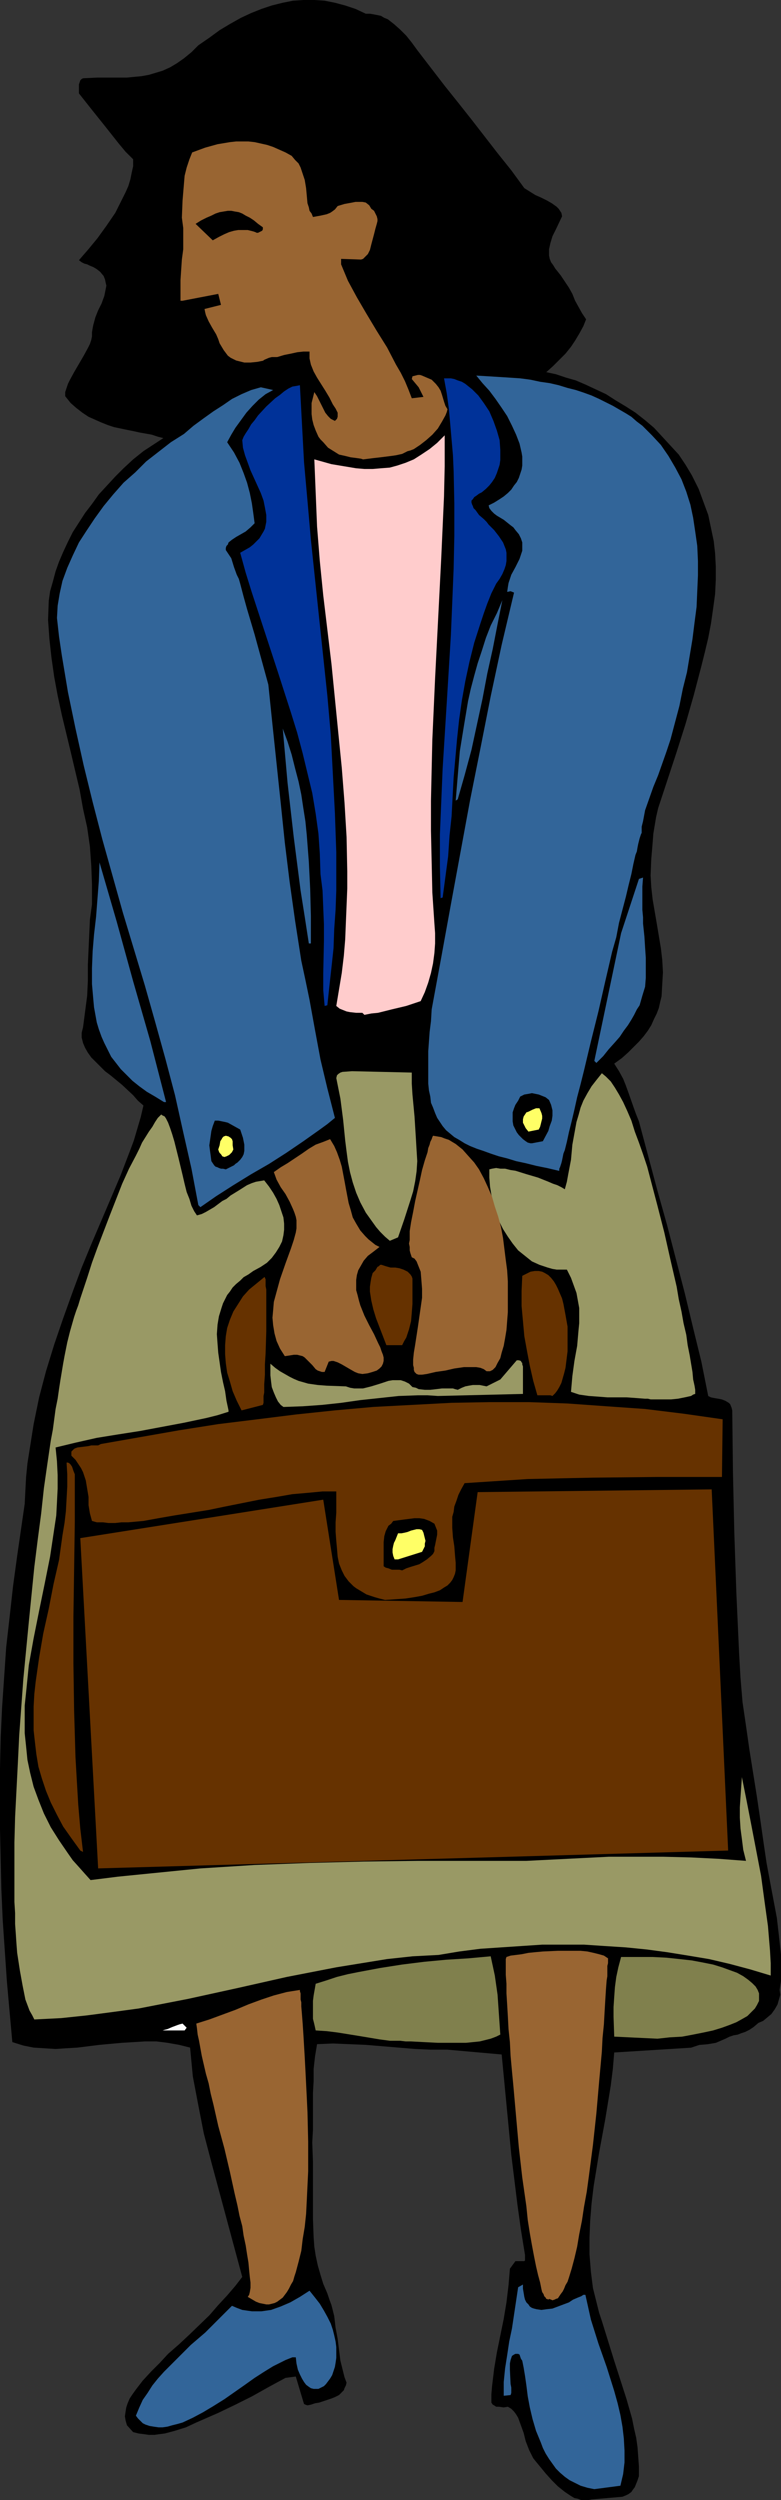
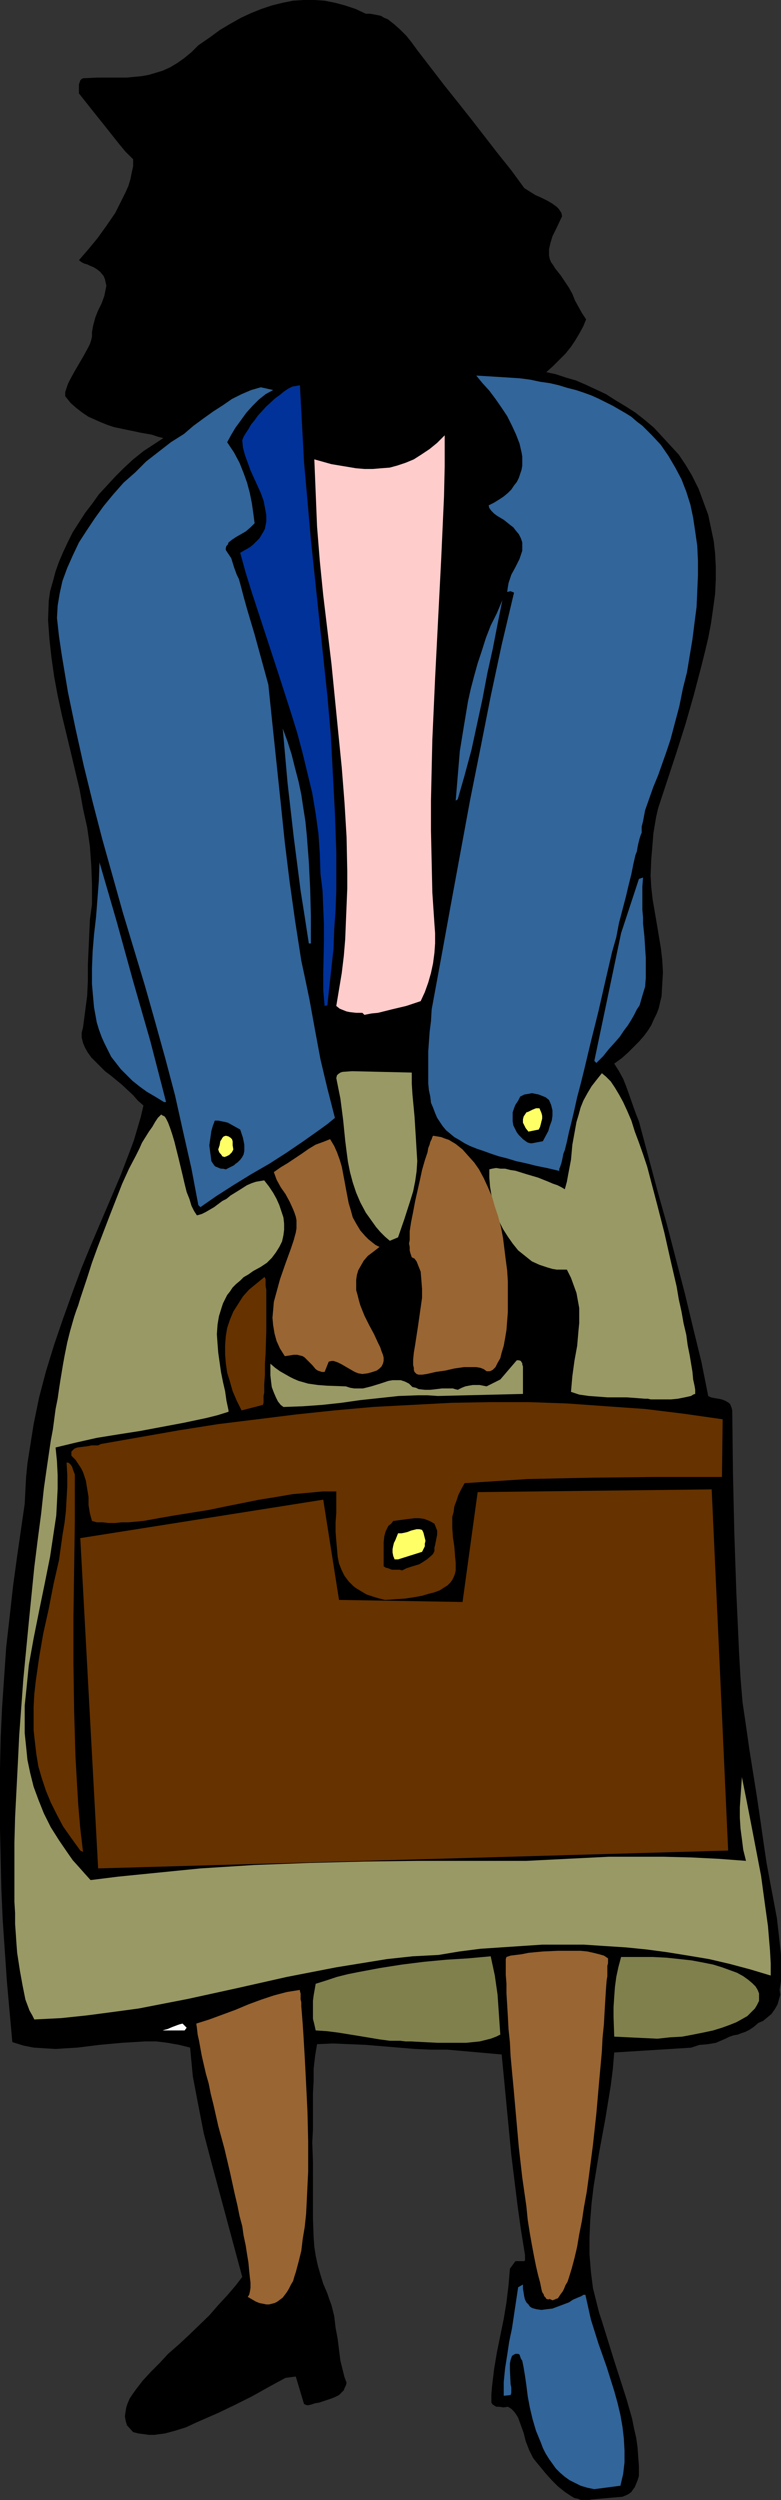
<svg xmlns="http://www.w3.org/2000/svg" xmlns:ns1="http://sodipodi.sourceforge.net/DTD/sodipodi-0.dtd" xmlns:ns2="http://www.inkscape.org/namespaces/inkscape" version="1.0" width="48.662mm" height="155.668mm" id="svg38" ns1:docname="Holding Briefcase.wmf">
  <rect width="100%" height="100%" fill="#333333" stroke="none" />
  <ns1:namedview id="namedview38" pagecolor="#ffffff" bordercolor="#000000" borderopacity="0.25" ns2:showpageshadow="2" ns2:pageopacity="0.0" ns2:pagecheckerboard="0" ns2:deskcolor="#d1d1d1" ns2:document-units="mm" />
  <defs id="defs1">
    <pattern id="WMFhbasepattern" patternUnits="userSpaceOnUse" width="6" height="6" x="0" y="0" />
  </defs>
  <path style="fill:#000000;fill-opacity:1;fill-rule:evenodd;stroke:none" d="m 139.312,588.192 -0.808,0.162 h -0.808 -0.808 l -0.808,-0.323 -0.808,-0.162 -0.808,-0.485 -1.455,-0.97 -1.616,-1.293 -1.455,-1.454 -1.455,-1.616 -1.455,-1.778 -0.808,-0.97 -0.646,-0.808 -0.485,-0.97 -0.485,-0.97 -0.808,-2.101 -0.485,-1.939 -0.646,-1.778 -0.646,-1.778 -0.485,-0.808 -0.485,-0.646 -0.646,-0.646 -0.808,-0.485 -0.97,0.162 -1.131,-0.162 h -0.646 l -0.485,-0.323 -0.323,-0.162 -0.323,-0.485 v -1.939 l 0.162,-1.939 0.485,-4.04 0.646,-3.878 1.616,-7.918 0.646,-3.878 0.485,-4.04 0.162,-1.939 0.162,-1.939 1.293,-1.778 h 1.616 0.323 0.162 l 0.162,-0.162 v -0.162 -0.485 -0.646 l -0.97,-5.979 -0.808,-5.817 -1.455,-11.796 -1.131,-11.796 -1.131,-11.796 -12.768,-1.131 h -3.879 l -3.717,-0.162 -7.758,-0.646 -3.879,-0.323 -3.879,-0.162 -3.879,-0.162 -3.717,0.162 -0.485,2.909 -0.323,2.909 v 2.909 l -0.162,2.747 v 5.817 2.909 l -0.162,2.909 0.162,4.525 v 6.787 2.262 4.363 l 0.162,4.363 0.162,2.262 0.323,2.101 0.485,2.262 0.646,2.262 0.646,2.101 0.97,2.262 0.485,1.454 0.485,1.293 0.646,2.585 0.323,2.747 0.485,2.585 0.323,2.585 0.323,2.585 0.646,2.585 0.323,1.293 0.485,1.293 -0.162,0.646 -0.323,0.646 -0.162,0.485 -0.485,0.485 -0.646,0.646 -0.97,0.485 -0.808,0.323 -0.97,0.323 -1.939,0.646 -0.97,0.162 -0.485,0.162 -0.485,0.162 -0.808,0.162 -0.485,-0.162 -0.323,-0.162 -1.939,-6.464 -2.424,0.323 -3.879,2.101 -4.04,2.262 -3.879,1.939 -4.04,1.939 -5.172,2.262 -2.424,1.131 -2.586,0.808 -2.424,0.646 -1.293,0.162 -1.131,0.162 h -1.293 l -1.131,-0.162 -1.293,-0.162 -1.293,-0.323 -1.455,-1.616 -0.323,-1.131 -0.162,-0.97 0.162,-1.131 0.162,-0.97 0.323,-0.97 0.485,-1.131 0.646,-0.97 0.808,-1.131 1.616,-2.101 1.939,-2.101 2.101,-2.101 1.939,-2.101 2.586,-2.262 2.424,-2.262 4.687,-4.525 2.101,-2.424 2.101,-2.262 1.939,-2.262 1.616,-2.101 -7.273,-26.986 -1.778,-6.787 -1.293,-6.625 -0.646,-3.393 -0.646,-3.393 -0.323,-3.393 -0.323,-3.393 -2.586,-0.646 -2.747,-0.485 -2.586,-0.323 h -2.747 l -2.586,0.162 -2.747,0.162 -5.333,0.485 -5.172,0.646 -2.747,0.162 -2.424,0.162 -2.586,-0.162 -2.586,-0.162 -2.424,-0.485 -2.586,-0.808 -0.646,-7.11 -0.646,-7.272 -0.485,-7.11 -0.485,-7.11 -0.323,-7.272 L 0.162,437.589 0,430.479 v -7.11 -7.272 l 0.162,-7.11 0.323,-7.11 0.485,-7.11 0.485,-7.11 0.808,-7.11 0.808,-7.272 0.97,-7.11 1.778,-12.281 0.162,-3.232 0.162,-3.07 0.323,-3.232 0.485,-3.07 0.97,-6.14 1.293,-6.302 1.616,-6.14 1.939,-6.302 2.101,-6.14 2.263,-6.302 2.101,-5.656 2.263,-5.494 4.687,-10.988 2.263,-5.333 2.101,-5.494 0.97,-2.585 0.808,-2.747 0.808,-2.747 0.646,-2.747 -1.293,-1.131 -1.131,-1.293 -2.586,-2.424 -2.747,-2.262 -1.293,-0.97 -1.131,-1.131 -1.131,-1.131 -0.97,-0.97 -0.808,-1.131 -0.646,-1.131 -0.485,-1.131 -0.323,-1.293 v -1.131 l 0.323,-1.293 0.485,-3.717 0.485,-3.717 0.162,-3.555 v -3.717 l 0.323,-7.11 0.162,-3.555 0.485,-3.555 v -4.686 l -0.162,-4.363 -0.323,-4.525 -0.646,-4.525 -0.97,-4.363 -0.808,-4.525 -2.101,-8.888 -2.101,-8.726 -0.97,-4.525 -0.808,-4.363 -0.646,-4.525 -0.485,-4.363 -0.323,-4.525 0.162,-4.525 0.323,-2.262 0.646,-2.262 0.646,-2.424 0.808,-2.262 0.97,-2.262 1.131,-2.424 1.131,-2.262 1.455,-2.262 1.455,-2.262 1.616,-2.101 1.616,-2.262 1.939,-2.101 1.939,-2.101 1.939,-1.939 2.263,-2.101 2.424,-1.939 4.687,-3.07 -1.293,-0.323 -1.455,-0.485 -2.747,-0.485 -1.455,-0.323 -1.616,-0.323 -3.071,-0.646 -1.455,-0.485 -1.616,-0.646 -1.455,-0.646 -1.455,-0.646 -1.455,-0.97 -1.455,-1.131 -1.293,-1.131 -1.293,-1.616 v -0.97 l 0.323,-0.97 0.323,-0.97 0.485,-0.97 0.97,-1.778 1.131,-1.939 1.131,-1.939 0.97,-1.778 0.485,-0.97 0.323,-0.97 0.162,-0.808 v -0.97 l 0.162,-0.97 0.162,-0.808 0.485,-1.778 0.646,-1.616 0.808,-1.616 0.646,-1.778 0.323,-1.616 0.162,-0.808 -0.162,-0.646 -0.162,-0.808 -0.323,-0.808 -0.808,-0.97 -0.808,-0.646 -0.808,-0.485 -0.808,-0.323 -0.646,-0.323 -0.646,-0.162 -0.646,-0.323 -0.646,-0.485 0.97,-1.131 1.131,-1.293 2.263,-2.747 2.101,-2.909 2.101,-3.07 0.808,-1.616 0.808,-1.616 0.808,-1.616 0.646,-1.454 0.485,-1.616 0.323,-1.616 0.323,-1.454 V 37.489 L 29.576,35.712 27.959,33.773 24.889,29.894 21.656,25.855 18.586,21.976 v -1.131 -0.97 l 0.162,-0.485 0.162,-0.485 0.323,-0.323 0.323,-0.162 3.394,-0.162 h 3.556 3.394 l 1.616,-0.162 1.778,-0.162 1.778,-0.323 1.616,-0.485 1.616,-0.485 1.778,-0.808 1.616,-0.97 1.616,-1.131 1.778,-1.454 1.616,-1.616 2.586,-1.778 2.424,-1.778 2.424,-1.454 2.586,-1.454 L 59.151,3.07 61.575,2.101 63.999,1.293 66.585,0.646 69.01,0.162 71.434,0 h 2.586 l 2.424,0.162 2.424,0.485 2.424,0.646 2.424,0.808 2.424,1.131 h 0.97 l 0.97,0.162 0.808,0.162 0.808,0.162 0.808,0.485 0.808,0.323 1.455,1.131 1.455,1.293 1.455,1.454 1.293,1.616 1.293,1.778 3.232,4.201 3.232,4.201 3.232,4.04 3.071,3.878 6.141,7.918 3.232,4.04 3.071,4.201 1.293,0.808 1.293,0.808 1.455,0.646 1.293,0.646 1.131,0.646 1.131,0.808 0.485,0.485 0.323,0.485 0.323,0.485 0.162,0.808 -1.455,3.07 -0.808,1.616 -0.485,1.616 -0.323,1.454 v 0.808 0.646 l 0.162,0.808 0.323,0.808 0.485,0.646 0.485,0.808 1.293,1.616 0.97,1.454 0.97,1.454 0.808,1.454 0.646,1.616 0.808,1.454 0.808,1.454 0.97,1.454 -0.646,1.616 -0.97,1.778 -0.97,1.616 -0.97,1.454 -1.293,1.616 -1.455,1.454 -1.455,1.454 -1.616,1.454 2.263,0.485 2.424,0.808 2.263,0.646 2.263,0.97 2.424,1.131 2.424,1.131 2.263,1.454 2.424,1.454 2.263,1.454 2.263,1.778 2.101,1.778 1.939,2.101 1.939,2.101 1.939,2.101 1.616,2.424 1.455,2.424 0.808,1.616 0.808,1.616 1.131,3.07 1.131,3.07 0.646,3.07 0.646,3.07 0.323,2.909 0.162,3.07 v 3.07 l -0.162,3.393 -0.485,3.555 -0.485,3.393 -0.646,3.393 -0.808,3.393 -0.808,3.232 -1.778,6.787 -1.939,6.787 -2.101,6.625 -4.364,13.25 -0.485,2.101 -0.323,1.939 -0.323,1.939 -0.162,2.101 -0.162,1.939 -0.162,1.939 -0.162,3.878 0.162,2.747 0.323,2.909 0.97,5.656 0.97,5.817 0.323,2.747 0.162,2.909 -0.162,2.747 -0.162,2.909 -0.323,1.293 -0.323,1.454 -0.485,1.293 -0.646,1.293 -0.646,1.454 -0.808,1.293 -0.97,1.293 -1.131,1.293 -1.293,1.293 -1.293,1.293 -1.455,1.293 -1.778,1.293 1.131,1.778 0.97,1.778 0.646,1.616 0.646,1.778 1.131,3.232 0.646,1.778 0.646,1.616 4.364,16.321 2.263,8.08 2.101,8.08 2.101,8.08 1.939,8.08 1.939,7.918 1.616,8.08 0.646,0.323 0.808,0.162 0.97,0.162 0.808,0.162 0.808,0.323 0.808,0.485 0.323,0.323 0.323,0.808 0.162,0.646 0.162,14.382 0.323,14.382 0.485,14.22 0.646,14.22 0.323,5.656 0.485,5.817 0.808,5.494 0.808,5.656 1.778,11.15 0.808,5.494 0.808,5.656 0.646,4.363 0.808,4.363 1.616,8.564 0.485,4.201 0.485,4.363 v 1.939 2.262 2.101 l -0.323,2.101 0.162,1.131 -0.323,1.131 -0.323,1.131 -0.646,1.131 -0.808,1.131 -0.97,0.808 -0.97,0.808 -1.131,0.485 -1.131,0.97 -0.97,0.646 -0.97,0.485 -0.97,0.323 -0.808,0.323 -0.97,0.162 -0.97,0.323 -0.97,0.485 -1.131,0.485 -1.131,0.485 -0.97,0.162 -0.97,0.162 -1.939,0.162 -0.97,0.323 -0.97,0.323 -18.101,1.131 -0.323,3.878 -0.485,3.878 -1.293,7.918 -1.455,7.918 -1.293,7.918 -0.485,4.04 -0.323,4.04 -0.162,3.878 v 4.04 l 0.323,4.04 0.485,3.878 0.485,1.939 0.485,1.939 0.485,1.939 0.646,1.939 1.455,4.686 1.455,4.686 1.455,4.525 1.455,4.525 1.293,4.525 0.485,2.424 0.485,2.101 0.323,2.262 0.162,2.262 0.162,2.262 v 2.262 l -0.323,0.97 -0.323,0.808 -0.323,0.808 -0.485,0.646 -0.323,0.485 -0.646,0.485 -0.646,0.323 -0.808,0.323 z" id="path1" />
  <path style="fill:#326599;fill-opacity:1;fill-rule:evenodd;stroke:none" d="m 139.958,585.768 -1.616,-0.323 -1.616,-0.485 -1.293,-0.646 -1.293,-0.646 -1.131,-0.808 -1.131,-0.97 -0.97,-0.97 -0.808,-1.131 -0.808,-1.131 -0.808,-1.293 -0.646,-1.293 -0.485,-1.293 -1.131,-2.747 -0.808,-2.747 -0.646,-2.747 -0.485,-2.585 -0.323,-2.585 -0.323,-2.262 -0.162,-0.97 -0.162,-0.97 -0.162,-0.808 -0.162,-0.808 -0.323,-0.485 -0.162,-0.485 -0.162,-0.485 -0.323,-0.162 h -0.646 l -0.323,0.162 -0.485,0.323 -0.162,0.485 -0.162,0.485 -0.162,0.808 v 1.454 l 0.162,3.393 0.162,0.808 v 1.293 l -0.162,0.485 -1.616,0.162 v -3.232 l 0.323,-3.232 0.485,-3.07 0.485,-3.232 0.646,-3.07 0.485,-3.232 0.485,-3.232 0.485,-3.232 1.131,-0.646 v 0.97 l 0.162,0.97 0.162,0.97 0.162,0.646 0.323,0.646 0.485,0.485 0.323,0.485 0.485,0.323 0.485,0.162 0.646,0.162 1.131,0.162 1.131,-0.162 1.455,-0.162 1.293,-0.485 1.293,-0.485 1.293,-0.485 0.97,-0.646 1.131,-0.485 0.808,-0.323 0.485,-0.323 h 0.485 l 0.646,2.909 0.646,2.909 1.778,5.656 1.939,5.494 1.778,5.656 0.808,2.909 0.646,2.747 0.485,2.747 0.323,2.747 0.162,2.909 v 2.747 l -0.323,2.747 -0.646,2.747 z" id="path2" />
-   <path style="fill:#326599;fill-opacity:1;fill-rule:evenodd;stroke:none" d="m 34.262,570.578 -0.323,-0.162 -0.323,-0.162 -0.485,-0.485 -0.646,-0.646 -0.485,-0.646 0.808,-1.939 0.808,-1.778 1.131,-1.616 1.131,-1.778 1.293,-1.616 1.455,-1.616 3.071,-3.07 3.232,-3.232 3.394,-2.909 3.232,-3.232 3.071,-3.07 1.131,0.485 1.293,0.485 1.131,0.162 1.131,0.162 h 1.131 1.131 l 1.131,-0.162 1.131,-0.162 2.263,-0.808 2.263,-0.97 2.263,-1.293 2.263,-1.454 1.293,1.616 1.131,1.454 0.97,1.616 0.808,1.454 0.808,1.616 0.485,1.454 0.323,1.293 0.323,1.454 0.162,1.293 v 1.293 1.293 l -0.162,1.131 -0.162,0.97 -0.323,0.97 -0.323,0.97 -0.485,0.808 -0.485,0.646 -0.485,0.646 -0.485,0.485 -0.646,0.323 -0.646,0.323 h -0.485 -0.646 l -0.646,-0.162 -0.485,-0.323 -0.646,-0.485 -0.485,-0.646 -0.485,-0.808 -0.485,-0.97 -0.485,-1.131 -0.323,-1.454 -0.162,-1.454 h -0.808 l -0.808,0.323 -0.808,0.323 -0.97,0.485 -0.97,0.485 -0.97,0.485 -2.101,1.293 -2.263,1.454 -2.263,1.616 -4.848,3.393 -2.586,1.616 -2.424,1.454 -2.424,1.293 -2.424,1.131 -1.131,0.323 -1.293,0.323 -1.131,0.323 -1.131,0.162 h -0.97 l -1.131,-0.162 -0.97,-0.162 z" id="path3" />
  <path style="fill:#996532;fill-opacity:1;fill-rule:evenodd;stroke:none" d="m 60.282,541.653 -1.939,-1.131 0.323,-0.485 0.162,-0.646 0.162,-0.97 v -1.293 l -0.162,-1.293 -0.162,-1.616 -0.162,-1.778 -0.323,-1.939 -0.323,-2.101 -0.485,-2.262 -0.323,-2.262 -0.646,-2.424 -0.485,-2.424 -0.646,-2.747 -1.131,-5.171 -0.646,-2.747 -0.646,-2.747 -1.455,-5.333 -1.131,-5.009 -0.646,-2.585 -0.485,-2.424 -0.646,-2.262 -0.485,-2.101 -0.485,-2.101 -0.323,-1.778 -0.323,-1.778 -0.323,-1.454 -0.162,-1.454 -0.162,-1.131 3.071,-0.97 3.071,-1.131 3.071,-1.131 3.071,-1.293 3.071,-1.131 2.909,-0.97 3.071,-0.808 3.071,-0.485 v 0.323 l 0.162,0.485 v 0.646 0.808 l 0.162,0.646 v 0.97 l 0.162,1.939 0.162,2.101 0.162,2.424 0.162,2.747 0.162,2.747 0.162,3.07 0.162,3.232 0.162,3.232 0.162,3.393 0.162,6.948 v 6.948 l -0.162,3.393 -0.162,3.393 -0.162,3.232 -0.323,3.07 -0.485,2.909 -0.323,2.747 -0.646,2.585 -0.646,2.424 -0.323,0.97 -0.323,1.131 -0.485,0.808 -0.485,0.97 -0.485,0.808 -0.485,0.646 -0.485,0.646 -0.646,0.485 -0.646,0.485 -0.646,0.323 -0.646,0.162 -0.646,0.162 h -0.646 l -0.808,-0.162 -0.808,-0.162 z" id="path4" />
  <path style="fill:#996532;fill-opacity:1;fill-rule:evenodd;stroke:none" d="m 129.292,541.007 -0.162,0.162 -0.323,-0.162 h -0.162 l -0.162,-0.323 -0.323,-0.323 -0.162,-0.485 -0.323,-0.485 -0.162,-0.646 -0.162,-0.808 -0.162,-0.808 -0.485,-1.778 -0.485,-2.101 -0.485,-2.424 -0.485,-2.585 -0.485,-2.747 -0.485,-3.07 -0.323,-3.232 -0.485,-3.393 -0.485,-3.393 -0.808,-7.11 -0.646,-7.272 -0.646,-7.272 -0.323,-3.393 -0.323,-3.555 -0.162,-3.232 -0.323,-3.07 -0.162,-3.07 -0.162,-2.747 -0.162,-2.585 v -2.262 l -0.162,-2.101 v -3.717 l 0.162,-0.485 0.97,-0.323 1.293,-0.162 1.293,-0.162 1.616,-0.323 1.616,-0.162 1.778,-0.162 3.556,-0.162 h 3.556 1.778 l 1.616,0.162 1.455,0.323 1.293,0.323 1.131,0.323 0.97,0.646 v 0.323 0.323 0.485 l -0.162,0.646 v 0.808 0.808 0.808 l -0.162,0.97 -0.162,2.101 -0.162,2.585 -0.162,2.747 -0.162,2.909 -0.323,3.232 -0.162,3.232 -0.323,3.555 -0.323,3.555 -0.646,7.433 -0.808,7.433 -0.97,7.433 -0.485,3.555 -0.646,3.555 -0.485,3.232 -0.646,3.232 -0.485,2.909 -0.646,2.747 -0.646,2.424 -0.646,2.101 -0.323,0.97 -0.485,0.808 -0.323,0.808 -0.323,0.646 -0.485,0.646 -0.323,0.485 -0.323,0.485 -0.485,0.162 -0.323,0.162 -0.485,0.162 -0.323,-0.162 z" id="path5" />
  <path style="fill:#80804d;fill-opacity:1;fill-rule:evenodd;stroke:none" d="m 94.221,480.249 h -2.424 l -2.424,-0.323 -4.848,-0.808 -5.01,-0.808 -2.586,-0.323 -2.586,-0.162 -0.323,-1.454 -0.323,-1.293 v -1.454 -1.293 -1.454 l 0.162,-1.293 0.485,-2.747 2.586,-0.808 2.424,-0.808 2.586,-0.646 2.424,-0.485 5.172,-0.97 5.172,-0.808 5.172,-0.646 5.172,-0.485 5.172,-0.323 5.333,-0.485 0.485,2.262 0.485,2.262 0.323,2.262 0.323,2.262 0.646,9.372 -0.97,0.485 -1.293,0.485 -1.293,0.323 -1.293,0.323 -1.616,0.162 -1.616,0.162 h -3.232 -3.394 l -3.232,-0.162 -3.071,-0.162 h -1.293 z" id="path6" />
  <path style="fill:#80804d;fill-opacity:1;fill-rule:evenodd;stroke:none" d="m 154.827,479.764 -10.182,-0.485 -0.162,-4.686 v -2.262 l 0.162,-2.424 0.162,-2.262 0.323,-2.424 0.485,-2.262 0.646,-2.424 h 3.717 3.717 l 3.232,0.162 3.071,0.323 2.909,0.323 2.586,0.485 2.424,0.485 2.101,0.646 1.778,0.646 1.778,0.646 1.455,0.808 1.131,0.808 0.97,0.808 0.808,0.808 0.485,0.808 0.323,0.808 v 0.97 0.808 l -0.485,0.97 -0.485,0.808 -0.808,0.808 -0.97,0.97 -1.131,0.646 -1.455,0.808 -1.616,0.646 -1.778,0.646 -2.101,0.646 -2.263,0.485 -2.424,0.485 -2.586,0.485 -2.909,0.162 z" id="path7" />
  <path style="fill:#999965;fill-opacity:1;fill-rule:evenodd;stroke:none" d="m 8.081,475.239 -0.485,-0.97 -0.646,-1.131 -0.485,-1.293 -0.485,-1.293 -0.323,-1.616 -0.323,-1.616 -0.323,-1.778 -0.323,-1.778 -0.323,-2.101 -0.323,-2.101 -0.162,-2.101 -0.162,-2.424 -0.162,-2.262 v -2.585 L 3.394,447.607 v -2.585 -5.656 -5.817 l 0.162,-5.979 0.323,-6.302 0.323,-6.302 0.323,-6.625 0.485,-6.625 0.485,-6.625 1.293,-13.412 0.646,-6.464 0.646,-6.464 0.808,-6.464 0.808,-6.14 0.646,-5.979 0.808,-5.656 0.808,-5.494 0.485,-2.585 0.646,-4.848 0.485,-2.424 0.323,-2.262 0.323,-2.101 0.323,-1.939 0.323,-1.939 0.323,-1.778 0.323,-1.616 0.323,-1.616 0.323,-1.293 0.323,-1.293 0.323,-1.131 0.323,-1.131 0.323,-1.131 0.485,-1.454 0.485,-1.293 0.485,-1.616 0.485,-1.454 1.131,-3.393 1.131,-3.555 1.293,-3.555 2.909,-7.595 1.455,-3.717 1.455,-3.717 1.616,-3.555 1.616,-3.07 0.808,-1.616 0.646,-1.454 0.808,-1.293 0.808,-1.293 0.808,-1.131 0.646,-1.131 0.646,-0.97 0.808,-0.808 0.162,0.162 0.323,0.162 0.323,0.162 0.323,0.485 0.162,0.323 0.323,0.646 0.485,1.293 0.485,1.454 0.485,1.616 0.485,1.939 0.485,1.939 0.97,4.04 0.485,2.101 0.485,1.939 0.646,1.616 0.485,1.616 0.646,1.293 0.323,0.485 0.323,0.485 1.131,-0.323 0.97,-0.485 1.939,-1.131 1.939,-1.454 0.97,-0.485 0.97,-0.808 2.101,-1.293 1.778,-1.131 1.131,-0.485 0.97,-0.323 0.97,-0.162 0.97,-0.162 1.131,1.454 0.97,1.454 0.808,1.454 0.646,1.454 0.485,1.454 0.485,1.454 0.162,1.454 v 1.454 l -0.162,1.293 -0.323,1.454 -0.646,1.293 -0.808,1.293 -0.97,1.293 -1.131,1.131 -1.455,0.97 -1.778,0.97 -1.131,0.808 -1.131,0.646 -0.808,0.808 -0.97,0.808 -0.808,0.808 -0.646,0.97 -0.646,0.808 -0.485,0.97 -0.485,0.97 -0.323,0.97 -0.646,2.101 -0.323,1.939 -0.162,2.262 0.162,2.262 0.162,2.101 0.323,2.262 0.323,2.262 0.485,2.424 0.485,2.101 0.323,2.262 0.485,2.262 v 0.323 l -2.586,0.808 -2.586,0.646 -5.333,1.131 -5.172,0.97 -5.172,0.97 -5.172,0.808 -5.01,0.808 -5.01,1.131 -4.687,1.131 0.323,3.232 0.162,3.232 v 3.232 l -0.162,3.232 -0.162,3.07 -0.485,3.232 -0.97,6.464 -1.293,6.464 -1.293,6.302 -1.293,6.464 -1.131,6.302 -0.323,3.232 -0.323,3.232 -0.323,3.07 v 3.232 3.232 l 0.323,3.07 0.323,3.232 0.646,3.07 0.808,3.232 1.131,3.07 1.293,3.232 1.616,3.232 1.939,3.07 2.101,3.07 1.131,1.616 1.455,1.616 1.293,1.454 1.455,1.616 6.465,-0.808 6.465,-0.646 6.465,-0.646 6.465,-0.646 12.768,-0.808 12.929,-0.485 12.768,-0.323 12.768,-0.162 h 25.535 l 12.929,-0.646 6.465,-0.323 h 6.465 6.465 l 6.465,0.162 6.465,0.323 6.465,0.485 -0.646,-2.585 -0.323,-2.585 -0.323,-2.424 -0.162,-2.585 v -2.424 l 0.162,-2.424 0.323,-4.686 1.131,5.656 1.131,5.817 2.263,11.796 0.808,5.979 0.808,5.817 0.485,5.817 0.162,2.909 v 2.909 l -4.848,-1.454 -4.848,-1.293 -4.848,-1.131 -4.848,-0.808 -5.01,-0.808 -4.848,-0.646 -4.848,-0.485 -5.01,-0.323 -4.848,-0.323 h -4.848 -5.01 l -4.848,0.323 -4.848,0.323 -4.848,0.323 -5.01,0.646 -4.848,0.808 -6.141,0.323 -5.98,0.646 -5.98,0.97 -5.98,0.97 -5.818,1.131 -5.818,1.131 -11.475,2.585 -11.798,2.585 -5.818,1.131 -5.818,1.131 -5.98,0.808 -6.141,0.808 -6.141,0.646 z" id="path8" />
  <path style="fill:#ffffff;fill-opacity:1;fill-rule:evenodd;stroke:none" d="m 38.303,477.825 0.485,-0.162 0.646,-0.162 1.131,-0.485 1.293,-0.485 0.485,-0.162 0.646,-0.162 0.97,0.97 -0.485,0.646 z" id="path9" />
  <path style="fill:#663200;fill-opacity:1;fill-rule:evenodd;stroke:none" d="m 23.111,439.689 -4.202,-77.725 57.212,-9.049 3.717,23.592 29.091,0.485 3.556,-25.855 55.111,-0.646 3.879,84.997 z" id="path10" />
  <path style="fill:#663200;fill-opacity:1;fill-rule:evenodd;stroke:none" d="m 18.909,435.488 -2.101,-2.909 -1.939,-2.747 -1.455,-2.747 -1.455,-2.909 -1.131,-2.747 L 9.859,418.521 9.05,415.774 8.566,412.865 8.242,410.118 7.919,407.21 v -2.747 -2.909 l 0.162,-2.909 0.323,-2.909 0.808,-5.656 0.97,-5.656 1.293,-5.817 1.131,-5.817 1.293,-5.656 0.808,-5.817 0.485,-2.909 0.323,-2.747 0.162,-2.909 0.162,-2.909 v -2.909 l -0.162,-2.747 h 0.323 l 0.323,0.162 0.323,0.323 0.323,0.485 0.323,0.97 0.323,0.808 v 11.311 l -0.162,11.15 -0.162,10.988 v 11.15 l 0.162,10.988 0.323,10.988 0.323,5.656 0.323,5.494 0.485,5.656 0.646,5.494 z" id="path11" />
  <path style="fill:#663200;fill-opacity:1;fill-rule:evenodd;stroke:none" d="m 90.666,376.507 -1.293,-0.323 -1.131,-0.323 -0.97,-0.323 -0.97,-0.323 -1.616,-0.97 -0.808,-0.485 -0.646,-0.485 -1.131,-1.131 -0.97,-1.293 -0.646,-1.293 -0.646,-1.616 -0.323,-1.616 -0.162,-1.939 -0.162,-1.778 -0.162,-2.101 v -2.262 l 0.162,-2.262 v -2.424 -2.585 h -1.455 -1.778 l -3.394,0.323 -3.717,0.323 -3.717,0.646 -4.04,0.646 -4.04,0.808 -4.04,0.808 -3.879,0.808 -4.04,0.646 -4.04,0.646 -3.717,0.646 -3.556,0.646 -3.556,0.323 h -1.616 l -1.455,0.162 h -1.616 l -1.293,-0.162 H 22.788 l -1.131,-0.323 -0.485,-1.778 -0.323,-1.939 v -1.939 l -0.323,-1.939 -0.323,-1.939 -0.323,-0.97 -0.323,-0.97 -0.485,-0.97 -0.646,-0.97 -0.646,-0.97 -0.97,-0.97 v -0.485 -0.485 l 0.323,-0.323 0.323,-0.323 0.323,-0.162 0.485,-0.162 1.293,-0.162 1.293,-0.162 0.646,-0.162 h 0.485 1.131 l 0.323,-0.162 0.323,-0.162 9.212,-1.616 9.212,-1.616 9.212,-1.454 9.212,-1.131 9.05,-1.131 9.212,-0.97 9.05,-0.808 9.212,-0.485 9.212,-0.485 9.05,-0.162 h 9.212 l 9.05,0.323 9.05,0.646 9.212,0.646 9.212,1.131 9.05,1.293 -0.162,13.574 h -15.03 l -15.353,0.162 -7.758,0.162 -7.596,0.162 -7.434,0.485 -7.434,0.485 -0.808,1.454 -0.646,1.293 -0.485,1.454 -0.485,1.293 -0.162,1.293 -0.323,1.131 v 1.293 1.293 l 0.162,2.262 0.323,2.101 0.162,2.101 0.162,1.778 v 0.97 0.808 l -0.162,0.808 -0.323,0.808 -0.323,0.646 -0.485,0.646 -0.646,0.646 -0.808,0.485 -0.97,0.646 -1.293,0.485 -1.293,0.323 -1.616,0.485 -1.778,0.323 -2.101,0.323 -2.263,0.162 z" id="path12" />
  <path style="fill:#000000;fill-opacity:1;fill-rule:evenodd;stroke:none" d="m 94.06,369.397 h -0.808 -0.97 l -0.808,-0.323 -0.646,-0.162 -0.485,-0.323 v -1.454 -1.454 -0.808 -1.939 l 0.162,-1.454 0.323,-1.131 0.323,-0.646 0.323,-0.646 0.646,-0.485 0.485,-0.646 2.424,-0.323 1.293,-0.162 1.293,-0.162 h 1.131 l 1.131,0.162 1.293,0.485 1.131,0.646 0.323,0.808 0.323,0.808 v 0.97 l -0.162,0.808 -0.323,1.616 -0.162,0.646 v 0.808 l -0.323,0.646 -0.485,0.485 -0.97,0.808 -0.97,0.646 -0.808,0.485 -2.101,0.646 -0.97,0.323 -0.97,0.485 z" id="path13" />
  <path style="fill:#ffff66;fill-opacity:1;fill-rule:evenodd;stroke:none" d="m 93.737,366.973 h -0.808 l -0.323,-0.808 -0.162,-0.808 v -0.808 l 0.162,-0.808 0.162,-0.646 0.323,-0.646 0.323,-0.808 0.323,-0.808 h 0.808 l 0.808,-0.162 0.646,-0.162 0.808,-0.323 1.293,-0.323 h 0.646 l 0.646,0.162 0.323,0.646 0.162,0.646 0.162,0.646 0.162,0.646 -0.162,0.646 v 0.646 l -0.323,0.646 -0.323,0.646 z" id="path14" />
  <path style="fill:#663200;fill-opacity:1;fill-rule:evenodd;stroke:none" d="m 56.888,331.908 -1.131,-2.262 -0.97,-2.262 -0.646,-2.262 -0.646,-2.101 -0.323,-2.262 -0.162,-2.101 V 316.557 l 0.162,-2.101 0.323,-1.939 0.646,-1.939 0.808,-1.939 1.131,-1.778 1.131,-1.778 1.455,-1.616 1.778,-1.454 1.778,-1.454 h 0.162 v 0.162 l 0.162,0.323 v 0.485 0.485 0.646 l 0.162,0.808 v 2.747 2.101 2.424 2.585 l -0.162,5.171 -0.162,2.585 v 2.424 l -0.162,2.262 v 1.939 l -0.162,0.808 v 0.808 0.808 l -0.162,0.485 z" id="path15" />
  <path style="fill:#999965;fill-opacity:1;fill-rule:evenodd;stroke:none" d="m 66.1,330.615 -0.646,-0.808 -0.485,-0.97 -0.485,-1.131 -0.485,-1.293 -0.162,-1.293 -0.162,-1.454 v -1.293 -1.454 l 1.131,0.97 1.131,0.808 1.131,0.646 1.131,0.646 0.97,0.485 1.131,0.485 2.263,0.646 2.263,0.323 2.101,0.162 4.525,0.162 0.97,0.323 0.97,0.162 h 1.131 0.97 l 1.939,-0.485 2.101,-0.646 1.939,-0.646 0.97,-0.162 h 0.97 0.97 l 0.97,0.323 0.97,0.485 0.808,0.808 0.808,0.162 0.646,0.323 1.455,0.162 h 1.293 l 1.455,-0.162 1.293,-0.162 h 1.293 1.293 l 0.485,0.162 0.646,0.162 0.97,-0.485 0.808,-0.323 0.808,-0.162 0.97,-0.162 h 1.616 l 1.616,0.323 3.232,-1.616 3.879,-4.525 h 0.485 l 0.485,0.162 0.162,0.323 0.162,0.162 v 0.323 l 0.162,0.485 v 6.464 l -20.04,0.485 -2.424,-0.162 h -2.263 l -4.525,0.162 -4.525,0.485 -4.525,0.485 -4.525,0.646 -4.525,0.485 -4.525,0.323 -4.525,0.162 z" id="path16" />
  <path style="fill:#999965;fill-opacity:1;fill-rule:evenodd;stroke:none" d="m 151.918,329.161 -2.101,-0.162 -2.263,-0.162 h -4.525 l -2.101,-0.162 -2.263,-0.162 -2.263,-0.323 -1.939,-0.646 0.323,-3.717 0.485,-3.555 0.323,-1.778 0.323,-1.778 0.323,-3.717 0.162,-1.616 v -1.778 -1.778 l -0.323,-1.778 -0.323,-1.778 -0.646,-1.778 -0.646,-1.778 -0.97,-1.939 h -1.293 -1.131 l -0.97,-0.162 -1.131,-0.323 -0.97,-0.323 -0.97,-0.323 -1.778,-0.808 -1.616,-1.293 -1.616,-1.293 -1.293,-1.616 -1.131,-1.616 -1.131,-1.778 -0.97,-1.939 -0.646,-1.939 -0.646,-2.101 -0.485,-2.101 -0.323,-1.939 -0.162,-2.101 v -1.939 l 0.646,-0.162 0.97,-0.162 0.97,0.162 h 1.131 l 1.293,0.323 1.131,0.162 2.586,0.808 2.747,0.808 2.424,0.97 1.131,0.485 0.97,0.323 0.97,0.485 0.808,0.485 0.485,-1.778 0.323,-1.778 0.646,-3.393 0.323,-3.555 0.646,-3.555 0.323,-1.778 0.485,-1.616 0.485,-1.778 0.646,-1.616 0.97,-1.778 0.97,-1.616 1.131,-1.454 1.293,-1.616 0.97,0.808 1.131,1.131 0.97,1.454 0.97,1.616 0.97,1.778 0.97,2.101 0.97,2.262 0.808,2.585 0.97,2.585 0.97,2.747 0.97,2.909 0.808,3.07 1.616,6.14 1.616,6.302 1.455,6.464 1.455,6.302 0.485,2.909 0.646,2.909 0.485,2.747 0.646,2.747 0.323,2.424 0.485,2.424 0.323,1.939 0.323,1.939 0.162,1.778 0.323,1.454 0.162,0.97 v 0.485 0.485 l -0.485,0.162 -0.485,0.323 -1.455,0.323 -1.616,0.323 -1.616,0.162 h -1.778 -1.616 -1.455 l -0.646,-0.162 z" id="path17" />
-   <path style="fill:#663200;fill-opacity:1;fill-rule:evenodd;stroke:none" d="m 129.615,328.353 h -3.071 l -0.97,-3.393 -0.808,-3.555 -0.646,-3.393 -0.646,-3.555 -0.323,-3.555 -0.323,-3.555 v -3.555 l 0.162,-3.555 0.97,-0.485 0.97,-0.485 0.97,-0.162 h 0.97 l 0.808,0.162 0.646,0.323 0.808,0.485 0.646,0.646 0.646,0.808 0.485,0.808 0.485,0.97 0.485,1.131 0.485,1.131 0.323,1.293 0.485,2.585 0.485,2.747 v 2.909 2.909 l -0.323,2.585 -0.162,1.293 -0.323,1.293 -0.323,1.131 -0.323,1.131 -0.485,0.97 -0.485,0.808 -0.485,0.646 -0.646,0.646 z" id="path18" />
  <path style="fill:#996532;fill-opacity:1;fill-rule:evenodd;stroke:none" d="m 98.585,323.505 -0.485,-0.162 -0.162,-0.162 -0.323,-0.323 -0.162,-0.485 v -0.485 l -0.162,-0.646 v -1.293 l 0.162,-1.616 0.323,-1.939 0.323,-2.101 0.323,-2.101 0.646,-4.525 0.323,-2.262 v -2.101 l -0.162,-2.101 -0.162,-1.939 -0.323,-0.808 -0.323,-0.808 -0.323,-0.808 -0.485,-0.646 -0.323,-0.162 -0.323,-0.162 -0.162,-0.485 -0.162,-0.485 -0.162,-0.646 v -0.808 l -0.162,-0.808 0.162,-0.808 v -2.101 l 0.323,-2.101 0.485,-2.424 0.485,-2.585 1.131,-5.009 0.485,-2.262 0.646,-2.262 0.646,-1.939 0.162,-0.97 0.323,-0.808 0.162,-0.646 0.323,-0.646 0.162,-0.485 0.162,-0.323 0.97,0.162 0.97,0.162 0.808,0.323 0.97,0.323 1.616,0.97 1.616,1.293 1.293,1.454 1.455,1.616 1.131,1.616 1.131,2.101 0.97,2.101 0.97,2.262 0.646,2.262 0.808,2.424 0.646,2.424 0.485,2.585 0.323,2.585 0.323,2.585 0.323,2.424 0.162,2.585 v 2.585 2.262 2.424 l -0.162,2.101 -0.162,2.101 -0.323,1.939 -0.323,1.778 -0.485,1.616 -0.323,1.293 -0.646,1.131 -0.485,0.97 -0.646,0.646 -0.646,0.323 h -0.323 -0.485 l -0.646,-0.485 -0.808,-0.323 -0.97,-0.162 h -0.97 -0.97 -0.97 l -2.263,0.323 -2.101,0.485 -2.263,0.323 -2.101,0.485 -1.131,0.162 z" id="path19" />
  <path style="fill:#996532;fill-opacity:1;fill-rule:evenodd;stroke:none" d="m 85.333,323.344 -0.97,-0.162 -0.808,-0.323 -1.131,-0.646 -1.939,-1.131 -0.97,-0.485 -0.97,-0.323 h -0.485 l -0.646,0.162 -0.97,2.424 h -0.646 l -0.485,-0.162 -0.485,-0.162 -0.485,-0.323 -0.808,-0.97 -0.808,-0.808 -0.97,-0.97 -0.485,-0.323 -0.646,-0.162 -0.646,-0.162 h -0.808 l -0.97,0.162 -1.131,0.162 -1.131,-1.778 -0.808,-1.778 -0.485,-1.778 -0.323,-1.939 -0.162,-1.778 0.162,-1.778 0.162,-1.939 0.485,-1.778 0.485,-1.778 0.485,-1.778 1.293,-3.717 1.293,-3.555 0.646,-1.939 0.485,-1.778 0.162,-0.97 v -0.97 -0.97 l -0.162,-0.808 -0.323,-0.97 -0.323,-0.808 -0.808,-1.778 -0.97,-1.778 -1.131,-1.616 -0.97,-1.778 -0.646,-1.778 1.616,-1.131 1.616,-0.97 3.394,-2.262 1.616,-1.131 1.616,-0.97 1.778,-0.646 1.616,-0.646 0.97,1.616 0.646,1.454 0.646,1.778 0.485,1.616 0.646,3.393 0.323,1.778 0.646,3.393 0.485,1.616 0.485,1.778 0.808,1.454 0.97,1.616 1.131,1.293 0.808,0.808 0.808,0.646 0.808,0.646 0.97,0.485 -1.455,1.131 -1.293,0.97 -0.97,1.131 -0.646,1.131 -0.646,1.131 -0.323,1.131 -0.162,1.131 v 1.293 1.131 l 0.323,1.131 0.323,1.293 0.323,1.131 0.97,2.424 1.131,2.262 1.131,2.101 0.97,2.101 0.485,0.97 0.323,0.97 0.323,0.808 0.162,0.646 v 0.808 l -0.162,0.646 -0.323,0.646 -0.485,0.485 -0.646,0.485 -0.97,0.323 -1.131,0.323 z" id="path20" />
-   <path style="fill:#663200;fill-opacity:1;fill-rule:evenodd;stroke:none" d="m 90.989,316.557 -0.808,-2.101 -0.808,-2.101 -0.808,-2.101 -0.646,-2.101 -0.485,-2.101 -0.323,-2.101 v -1.131 l 0.162,-1.131 0.162,-0.97 0.323,-1.131 0.646,-0.646 0.485,-0.808 0.323,-0.162 0.162,-0.162 0.162,-0.162 h 0.323 l 0.97,0.323 1.131,0.323 H 93.09 l 0.97,0.162 0.97,0.323 0.97,0.485 0.323,0.323 0.323,0.323 0.323,0.485 0.162,0.485 v 4.04 1.939 l -0.162,2.101 -0.162,1.939 -0.485,1.939 -0.646,1.939 -0.485,0.808 -0.485,0.97 z" id="path21" />
  <path style="fill:#999965;fill-opacity:1;fill-rule:evenodd;stroke:none" d="m 91.797,291.995 -1.131,-0.97 -1.131,-1.131 -0.97,-1.131 -0.808,-1.131 -0.808,-1.131 -0.808,-1.131 -1.293,-2.424 -0.97,-2.262 -0.808,-2.424 -0.646,-2.424 -0.485,-2.424 -0.323,-2.424 -0.323,-2.585 -0.485,-4.848 -0.646,-5.009 -0.485,-2.424 -0.485,-2.424 0.162,-0.646 0.323,-0.323 0.485,-0.323 0.485,-0.162 2.263,-0.162 14.06,0.323 v 2.585 l 0.162,2.585 0.485,5.171 0.323,5.171 0.162,2.747 0.162,2.585 -0.162,2.424 -0.323,2.262 -0.485,2.424 -0.646,2.101 -1.455,4.525 -1.455,4.201 z" id="path22" />
  <path style="fill:#326599;fill-opacity:1;fill-rule:evenodd;stroke:none" d="m 46.707,283.592 -1.616,-8.564 -1.939,-8.564 -1.939,-8.726 -2.263,-8.564 -2.424,-8.726 -2.424,-8.564 -5.172,-17.129 -4.848,-17.29 -2.263,-8.726 -2.101,-8.564 -1.939,-8.726 -1.778,-8.564 -1.455,-8.726 -0.646,-4.363 -0.485,-4.363 0.162,-2.909 0.485,-2.909 0.646,-2.909 1.131,-3.07 1.293,-2.909 1.455,-3.07 1.778,-2.747 1.939,-2.909 2.101,-2.909 2.263,-2.747 2.424,-2.747 2.747,-2.424 2.586,-2.585 2.909,-2.262 2.909,-2.262 3.071,-1.939 2.263,-1.939 2.424,-1.777 2.263,-1.616 2.263,-1.454 2.101,-1.454 2.263,-1.131 2.263,-0.97 2.263,-0.646 2.909,0.646 -1.778,0.97 -1.616,1.293 -1.455,1.454 -1.455,1.616 -1.293,1.778 -1.293,1.778 -0.97,1.616 -0.97,1.778 1.616,2.424 1.293,2.424 0.97,2.424 0.808,2.262 0.646,2.424 0.485,2.424 0.323,2.262 0.323,2.424 -0.97,0.97 -1.131,0.97 -1.131,0.646 -1.131,0.646 -0.97,0.646 -0.808,0.646 -0.162,0.485 -0.323,0.323 -0.162,0.485 v 0.485 l 0.646,0.97 0.646,0.97 0.646,2.101 0.646,1.778 0.485,0.97 0.323,1.131 0.808,3.07 0.808,2.909 1.778,5.979 3.232,11.796 0.97,9.372 0.97,9.211 0.97,9.211 0.97,9.372 1.131,9.211 1.293,9.211 1.455,9.372 0.97,4.525 0.97,4.686 1.293,7.11 1.293,6.948 1.616,6.787 1.778,6.948 -1.778,1.454 -1.778,1.293 -3.879,2.747 -4.04,2.747 -4.04,2.585 -4.202,2.424 -4.202,2.585 -4.04,2.585 -3.717,2.585 z" id="path23" />
  <path style="fill:#326599;fill-opacity:1;fill-rule:evenodd;stroke:none" d="m 131.554,275.513 -2.747,-0.646 -2.424,-0.485 -2.586,-0.646 -2.263,-0.485 -2.101,-0.646 -1.939,-0.485 -1.939,-0.646 -1.778,-0.646 -1.455,-0.485 -1.616,-0.646 -1.293,-0.646 -1.293,-0.808 -1.131,-0.646 -0.97,-0.808 -0.97,-0.808 -0.808,-0.97 -0.646,-0.97 -0.646,-0.97 -0.485,-1.131 -0.485,-1.293 -0.485,-1.131 -0.162,-1.454 -0.323,-1.454 -0.162,-1.616 v -1.778 -3.717 -2.101 l 0.162,-2.262 0.162,-2.262 0.323,-2.585 0.162,-2.747 2.263,-12.281 2.263,-12.443 4.525,-24.562 2.424,-12.119 2.424,-12.281 2.586,-12.119 2.909,-12.281 -0.808,-0.323 -0.808,0.162 0.162,-1.131 0.162,-0.97 0.323,-0.97 0.323,-0.97 0.97,-1.778 0.97,-1.939 0.323,-0.97 0.323,-0.97 v -0.97 -0.97 l -0.323,-0.97 -0.485,-0.97 -0.808,-0.97 -0.485,-0.646 -0.646,-0.485 -0.808,-0.646 -0.808,-0.646 -0.808,-0.485 -0.808,-0.485 -0.646,-0.485 -0.646,-0.646 -0.485,-0.646 -0.162,-0.646 1.293,-0.646 1.293,-0.808 0.97,-0.646 0.97,-0.808 0.808,-0.808 0.646,-0.97 0.646,-0.808 0.485,-0.97 0.323,-0.97 0.323,-0.97 0.162,-0.97 v -0.97 -1.131 l -0.162,-0.97 -0.485,-2.101 -0.808,-2.101 -0.97,-2.101 -1.131,-2.262 -1.293,-1.939 -1.455,-2.101 -1.455,-1.939 -1.616,-1.778 -1.455,-1.778 2.747,0.162 2.586,0.162 2.586,0.162 2.424,0.162 2.424,0.323 2.263,0.485 2.263,0.323 2.101,0.485 2.101,0.646 1.939,0.485 1.939,0.646 1.778,0.646 1.778,0.808 1.616,0.808 1.616,0.808 3.071,1.778 1.293,0.808 1.293,1.131 1.293,0.97 1.131,1.131 1.131,1.131 2.101,2.262 1.778,2.585 1.616,2.747 1.455,2.747 1.131,2.909 0.97,3.07 0.646,3.07 0.485,3.232 0.485,3.393 0.162,3.555 v 3.393 l -0.162,3.717 -0.162,3.717 -0.485,3.717 -0.485,3.878 -0.646,3.878 -0.646,3.878 -0.97,3.878 -0.808,4.04 -2.101,7.918 -0.97,2.909 -0.97,2.747 -0.97,2.747 -1.131,2.747 -0.97,2.747 -0.97,2.747 -0.485,2.585 -0.323,1.293 v 1.454 l -0.162,0.323 -0.162,0.485 -0.162,0.485 -0.162,0.646 -0.162,0.646 -0.162,0.808 -0.162,0.97 -0.323,0.808 -0.485,2.101 -0.485,2.424 -0.646,2.585 -0.646,2.747 -0.808,3.07 -0.808,3.07 -0.646,3.393 -0.97,3.393 -1.616,6.948 -1.616,7.11 -1.778,7.11 -0.808,3.393 -0.808,3.393 -0.808,3.232 -0.808,3.07 -0.646,2.909 -0.646,2.747 -0.646,2.585 -0.485,2.262 -0.485,1.939 -0.323,0.808 -0.162,0.808 -0.162,0.808 -0.162,0.646 -0.162,0.485 -0.162,0.485 -0.162,0.323 v 0.323 0.162 z" id="path24" />
  <path style="fill:#000000;fill-opacity:1;fill-rule:evenodd;stroke:none" d="m 52.525,275.028 h -0.162 -0.323 l -0.485,-0.162 -0.323,-0.162 -0.485,-0.162 -0.323,-0.323 -0.323,-0.485 -0.323,-0.485 -0.162,-1.293 -0.162,-1.131 -0.162,-1.293 0.162,-1.131 0.162,-1.131 0.162,-1.131 0.323,-1.131 0.485,-1.293 h 0.808 l 0.808,0.162 0.808,0.162 0.646,0.162 1.455,0.808 1.455,0.808 0.323,0.97 0.323,0.97 0.162,0.808 0.162,0.808 v 0.646 0.808 l -0.162,0.808 -0.323,0.646 -0.485,0.646 -0.646,0.646 -0.485,0.323 -0.323,0.323 -0.97,0.485 -0.97,0.485 z" id="path25" />
  <path style="fill:#ffff66;fill-opacity:1;fill-rule:evenodd;stroke:none" d="m 52.363,272.119 -0.323,-0.485 -0.323,-0.323 -0.162,-0.323 -0.162,-0.485 0.323,-0.97 0.162,-0.97 0.323,-0.485 0.162,-0.323 0.323,-0.323 0.485,-0.162 0.646,0.162 0.485,0.323 0.323,0.323 0.162,0.485 v 0.97 l 0.162,0.97 -0.162,0.323 -0.162,0.323 -0.646,0.646 -0.646,0.323 -0.485,0.162 z" id="path26" />
  <path style="fill:#000000;fill-opacity:1;fill-rule:evenodd;stroke:none" d="m 125.251,269.049 h -0.323 l -0.646,-0.162 -0.485,-0.323 -0.646,-0.485 -0.97,-0.97 -0.485,-0.646 -0.323,-0.646 -0.485,-0.97 -0.162,-0.97 v -1.131 -0.97 l 0.323,-0.97 0.323,-0.808 0.646,-0.97 0.485,-0.97 0.97,-0.485 0.97,-0.162 0.808,-0.162 0.808,0.162 0.808,0.162 0.808,0.323 0.808,0.323 0.808,0.646 0.485,1.131 0.323,1.293 v 1.293 l -0.162,1.131 -0.485,1.293 -0.323,1.131 -1.293,2.424 z" id="path27" />
  <path style="fill:#ffff66;fill-opacity:1;fill-rule:evenodd;stroke:none" d="m 124.443,266.302 -0.646,-0.808 -0.323,-0.646 -0.323,-0.646 v -0.808 l 0.162,-0.646 0.323,-0.485 0.323,-0.485 0.485,-0.162 0.97,-0.485 0.808,-0.323 h 0.808 l 0.485,1.131 0.162,0.646 v 0.646 l -0.162,0.646 -0.162,0.646 -0.162,0.646 -0.323,0.646 z" id="path28" />
  <path style="fill:#326599;fill-opacity:1;fill-rule:evenodd;stroke:none" d="m 38.626,259.354 -2.101,-1.293 -1.939,-1.131 -1.778,-1.293 -1.616,-1.293 -1.455,-1.454 -1.293,-1.293 -1.131,-1.454 -1.131,-1.454 -0.808,-1.616 -0.808,-1.616 -0.646,-1.454 -0.646,-1.778 -0.485,-1.616 -0.323,-1.778 -0.323,-1.778 -0.162,-1.778 -0.323,-3.717 v -3.717 l 0.162,-4.04 0.323,-3.878 0.485,-4.201 0.323,-4.201 0.323,-4.201 0.162,-4.363 4.04,13.897 3.879,14.058 4.04,14.058 3.717,14.382 z" id="path29" />
  <path style="fill:#326599;fill-opacity:1;fill-rule:evenodd;stroke:none" d="m 139.958,249.658 6.303,-30.056 4.202,-12.766 0.97,-0.323 -0.162,2.101 v 1.939 1.778 1.778 l 0.162,1.778 v 1.454 l 0.323,3.07 0.162,2.585 0.162,2.424 v 2.424 2.262 l -0.162,2.101 -0.646,2.101 -0.323,1.131 -0.323,1.131 -0.646,0.97 -0.646,1.293 -0.646,1.131 -0.808,1.293 -0.97,1.293 -0.97,1.454 -1.131,1.293 -1.455,1.616 -1.293,1.616 -1.616,1.616 z" id="path30" />
  <path style="fill:#ffcccc;fill-opacity:1;fill-rule:evenodd;stroke:none" d="m 85.333,238.347 h -1.455 l -1.455,-0.162 -0.808,-0.162 -0.808,-0.323 -0.808,-0.323 -0.808,-0.646 0.646,-3.878 0.646,-3.878 0.485,-4.04 0.323,-3.878 0.162,-4.04 0.162,-3.878 0.162,-4.04 v -4.04 l -0.162,-8.08 -0.485,-8.08 -0.646,-8.241 -0.808,-8.08 -1.616,-16.321 -0.97,-8.08 -0.97,-8.08 -0.808,-8.08 -0.646,-8.08 -0.323,-7.918 -0.323,-7.918 4.04,1.131 1.939,0.323 1.939,0.323 1.939,0.323 1.939,0.162 h 1.939 l 1.939,-0.162 2.101,-0.162 1.778,-0.485 1.939,-0.646 1.939,-0.808 1.778,-1.131 1.939,-1.293 1.778,-1.454 1.778,-1.778 v 7.272 l -0.162,7.11 -0.646,14.382 -1.455,28.44 -0.646,14.382 -0.162,7.11 -0.162,7.272 v 7.11 l 0.162,7.272 0.162,7.272 0.485,7.272 0.162,2.262 v 2.424 l -0.162,2.262 -0.323,2.424 -0.485,2.262 -0.646,2.262 -0.808,2.262 -0.97,2.101 -3.394,1.131 -3.394,0.808 -3.232,0.808 -1.616,0.162 -1.616,0.323 z" id="path31" />
  <path style="fill:#003299;fill-opacity:1;fill-rule:evenodd;stroke:none" d="m 76.444,236.731 -0.323,-3.717 v -3.878 l 0.162,-7.756 v -3.878 l -0.162,-3.878 -0.162,-4.04 -0.485,-3.878 -0.162,-4.848 -0.323,-4.686 -0.646,-4.686 -0.808,-4.848 -1.131,-4.686 -1.131,-4.686 -1.293,-4.848 -1.455,-4.686 -3.071,-9.534 -3.071,-9.372 -3.071,-9.372 -1.455,-4.686 -1.293,-4.686 1.131,-0.646 1.131,-0.646 0.808,-0.646 0.808,-0.808 0.646,-0.646 0.485,-0.808 0.485,-0.808 0.323,-0.646 0.162,-0.808 0.162,-0.808 v -1.616 l -0.323,-1.778 -0.323,-1.616 -0.646,-1.778 -0.808,-1.778 -1.616,-3.555 -0.646,-1.778 -0.646,-1.778 -0.485,-1.778 -0.162,-1.778 0.323,-0.808 0.485,-0.808 0.646,-0.97 0.646,-1.131 0.808,-0.97 0.808,-1.131 1.939,-2.101 2.101,-1.939 1.131,-0.808 0.97,-0.808 0.97,-0.646 0.97,-0.485 0.97,-0.162 0.808,-0.162 0.485,9.049 0.485,9.049 0.808,9.049 0.808,9.211 1.939,18.421 1.939,18.26 0.808,9.211 0.485,9.211 0.485,9.211 0.323,9.211 v 9.049 l -0.162,4.525 -0.323,4.525 -0.162,4.525 -0.485,4.525 -0.485,4.363 -0.485,4.525 z" id="path32" />
  <path style="fill:#326599;fill-opacity:1;fill-rule:evenodd;stroke:none" d="m 72.727,222.026 -0.97,-6.302 -0.97,-6.14 -0.808,-6.302 -0.808,-6.302 -1.455,-12.766 -1.131,-12.766 1.131,3.07 0.97,3.07 0.808,3.232 0.808,3.07 0.646,3.07 0.485,3.232 0.485,3.07 0.323,3.232 0.485,6.302 0.323,6.464 0.162,6.302 v 6.464 z" id="path33" />
-   <path style="fill:#003299;fill-opacity:1;fill-rule:evenodd;stroke:none" d="m 103.757,211.361 -0.162,-7.433 v -7.595 l 0.323,-7.756 0.323,-7.756 0.97,-15.513 0.97,-15.836 0.323,-7.756 0.323,-7.918 0.162,-7.595 v -7.756 l -0.162,-7.595 -0.162,-3.717 -0.323,-3.717 -0.323,-3.717 -0.323,-3.555 -0.485,-3.555 -0.646,-3.555 h 0.808 0.808 l 0.808,0.162 0.808,0.323 0.97,0.323 0.808,0.485 0.808,0.646 0.808,0.646 0.646,0.646 0.808,0.808 1.293,1.778 1.293,1.939 0.97,2.262 0.808,2.262 0.646,2.262 0.162,2.262 v 1.293 1.131 l -0.162,1.131 -0.323,0.97 -0.323,0.97 -0.485,1.131 -0.646,0.97 -0.646,0.808 -0.808,0.808 -0.97,0.808 -0.646,0.323 -0.646,0.485 -0.485,0.323 -0.323,0.485 -0.323,0.323 v 0.485 l 0.162,0.485 0.162,0.323 0.162,0.485 0.485,0.485 0.808,1.131 1.131,0.97 0.646,0.646 0.485,0.646 1.293,1.293 1.131,1.454 0.97,1.454 0.323,0.808 0.323,0.808 0.162,0.808 v 0.97 0.97 l -0.162,0.97 -0.323,0.97 -0.485,1.131 -0.646,1.131 -0.808,1.131 -1.131,2.262 -0.97,2.424 -0.808,2.262 -0.808,2.424 -1.455,4.525 -1.131,4.525 -0.97,4.525 -0.808,4.525 -0.646,4.525 -0.485,4.525 -0.808,9.049 -0.485,9.211 -0.485,4.525 -0.323,4.848 -0.646,4.848 -0.646,4.848 z" id="path34" />
  <path style="fill:#326599;fill-opacity:1;fill-rule:evenodd;stroke:none" d="m 107.312,188.415 0.485,-5.817 0.485,-5.817 0.97,-5.979 0.97,-5.817 0.646,-2.909 0.808,-3.07 0.808,-2.909 0.97,-2.909 0.97,-3.07 1.131,-2.909 1.455,-2.909 1.293,-3.07 -1.131,5.656 -1.131,5.817 -1.293,5.817 -1.131,5.979 -1.293,5.979 -1.293,5.979 -1.616,5.979 -1.616,5.656 z" id="path35" />
-   <path style="fill:#996532;fill-opacity:1;fill-rule:evenodd;stroke:none" d="m 85.009,107.943 -1.131,-0.162 -1.293,-0.162 -1.293,-0.323 -1.455,-0.323 -1.293,-0.808 -1.293,-0.808 -1.131,-1.293 -0.646,-0.646 -0.485,-0.646 -0.646,-1.454 -0.485,-1.293 -0.323,-1.293 -0.162,-1.293 v -1.293 -1.293 l 0.323,-1.293 0.323,-1.293 0.646,0.97 0.97,1.939 0.485,0.97 0.485,0.97 0.646,0.808 0.646,0.646 0.97,0.485 0.485,-0.485 0.162,-0.485 v -0.485 -0.485 l -0.485,-0.97 -0.646,-0.97 -0.808,-1.616 -0.97,-1.616 -1.939,-3.07 -0.808,-1.454 -0.646,-1.616 -0.323,-1.454 v -0.808 -0.808 h -1.455 l -1.455,0.162 -1.455,0.323 -1.616,0.323 -1.616,0.485 -1.616,0.485 -1.455,0.323 -1.616,0.323 -1.616,0.162 h -1.455 l -1.293,-0.323 -0.646,-0.162 -0.646,-0.323 -0.646,-0.323 -0.646,-0.485 -0.485,-0.646 -0.485,-0.646 -0.485,-0.808 -0.485,-0.808 -0.323,-0.97 -0.485,-1.131 -0.97,-1.616 -0.808,-1.454 -0.646,-1.454 -0.162,-0.646 -0.162,-0.808 3.879,-0.97 -0.646,-2.585 -8.404,1.616 h -0.485 v -2.424 -2.424 l 0.323,-4.848 0.323,-2.424 v -2.424 -2.585 l -0.323,-2.424 0.162,-4.04 0.323,-3.878 0.162,-1.939 0.485,-1.939 0.646,-1.939 0.646,-1.616 3.071,-1.131 2.909,-0.808 2.909,-0.485 1.455,-0.162 h 1.455 1.455 l 1.455,0.162 1.455,0.323 1.455,0.323 1.455,0.485 1.455,0.646 1.455,0.646 1.455,0.808 0.808,0.97 0.808,0.808 0.485,0.97 0.323,0.97 0.323,0.97 0.323,0.97 0.323,1.939 0.162,1.778 0.162,1.778 0.323,0.97 0.162,0.808 0.485,0.646 0.323,0.808 1.778,-0.323 1.455,-0.323 0.808,-0.323 0.485,-0.323 0.646,-0.485 0.646,-0.808 1.616,-0.485 1.778,-0.323 0.808,-0.162 h 0.808 0.808 l 0.808,0.162 0.808,0.646 0.485,0.808 0.646,0.485 0.323,0.646 0.323,0.646 0.162,0.646 v 0.485 l -0.162,0.646 -0.323,1.131 -0.323,1.293 -0.646,2.424 -0.323,1.293 -0.485,0.97 -0.808,0.808 -0.323,0.323 -0.485,0.162 -4.687,-0.162 v 1.293 l 0.808,1.939 0.808,1.939 2.101,3.878 2.263,3.878 2.424,4.04 2.424,3.878 2.101,4.04 1.131,1.939 0.97,1.939 0.808,1.939 0.808,2.101 2.747,-0.323 -1.131,-2.262 -1.616,-1.939 0.162,-0.646 0.646,-0.162 0.646,-0.162 h 0.485 l 0.485,0.162 1.131,0.485 1.131,0.485 0.97,0.97 0.646,0.808 0.485,0.808 0.323,0.97 0.485,1.616 0.323,0.97 0.485,0.808 -0.162,0.646 -0.323,0.808 -0.808,1.454 -0.97,1.616 -1.293,1.454 -1.455,1.293 -1.455,1.131 -1.455,0.97 -0.808,0.323 -0.646,0.162 -1.293,0.646 -1.455,0.323 -1.131,0.162 -1.293,0.162 -1.293,0.162 -1.455,0.162 -1.293,0.162 -1.293,0.162 z" id="path36" />
  <path style="fill:#000000;fill-opacity:1;fill-rule:evenodd;stroke:none" d="M 41.535,100.186 40.242,99.702 38.949,99.379 36.202,98.894 33.293,98.571 30.222,98.247 28.767,97.924 27.313,97.601 25.858,97.278 24.404,96.631 22.949,95.985 21.656,95.177 20.525,94.046 19.232,92.753 19.717,91.137 l 0.646,-1.778 1.293,-3.717 1.616,-3.878 1.455,-3.878 1.293,-4.04 0.485,-1.939 0.485,-1.939 0.323,-1.939 0.162,-1.778 v -1.778 l -0.162,-1.778 -4.364,-3.07 1.616,-2.262 1.455,-2.262 1.293,-1.939 1.131,-1.778 0.97,-1.778 0.97,-1.454 0.808,-1.293 0.646,-1.293 0.485,-1.131 0.485,-0.97 0.162,-0.97 0.323,-0.808 v -0.808 -0.808 -0.646 l -0.162,-0.808 -0.646,-1.293 -0.97,-1.293 -1.131,-1.454 -0.646,-0.97 -0.323,-0.323 -0.323,-0.485 -0.808,-0.97 -0.808,-1.131 -0.808,-1.131 -0.808,-1.454 -0.97,-1.454 -0.97,-1.616 -0.808,-1.778 -0.97,-1.939 3.232,-0.323 h 1.616 l 1.616,-0.162 3.071,-0.323 2.909,-0.485 1.293,-0.323 1.455,-0.323 1.455,-0.485 1.293,-0.646 1.455,-0.808 1.293,-0.808 1.455,-1.131 1.293,-1.131 3.071,-2.262 3.071,-2.101 2.909,-1.778 2.747,-1.454 2.747,-1.131 2.586,-0.97 2.586,-0.808 2.424,-0.646 2.424,-0.323 h 2.263 2.263 l 2.263,0.323 2.101,0.485 2.101,0.646 2.101,0.808 2.101,0.97 1.939,1.131 1.939,1.131 1.778,1.454 1.939,1.454 1.778,1.616 1.778,1.778 1.939,1.778 1.616,2.101 1.778,1.939 1.778,2.101 3.556,4.525 3.394,4.686 3.556,4.848 0.485,1.454 0.808,1.293 0.808,1.131 0.97,1.131 1.131,1.131 1.131,0.97 2.263,1.778 2.263,1.939 0.97,0.808 0.97,0.97 0.808,0.97 0.646,1.131 0.485,0.97 0.323,1.293 -0.97,1.131 -0.808,0.97 -0.646,0.808 -0.485,0.808 -0.162,0.646 -0.162,0.646 0.162,0.485 0.162,0.485 0.323,0.646 0.323,0.485 0.485,0.646 0.485,0.808 0.646,0.808 0.485,0.97 0.646,0.97 0.646,1.293 0.808,1.131 0.808,1.293 0.646,0.97 0.485,1.131 0.485,0.97 0.485,0.97 0.323,0.97 0.323,0.808 0.162,0.808 0.162,0.808 v 0.646 0.808 l -0.323,1.293 -0.323,1.131 -0.646,0.97 -0.97,0.97 -0.97,0.646 -1.293,0.808 -1.455,0.485 -1.455,0.485 -1.616,0.323 -1.616,0.323 -1.939,0.323 -1.778,0.162 -3.879,0.162 h -4.04 -3.879 -3.556 -1.778 -1.616 l -1.455,0.162 h -1.455 l -1.131,0.162 -1.131,0.162 -1.616,-2.909 -1.778,-3.07 -1.939,-2.909 -1.939,-3.07 -1.778,-2.909 -0.646,-1.454 -0.646,-1.616 -0.646,-1.454 -0.485,-1.454 -0.323,-1.454 -0.162,-1.454 1.293,-0.808 0.97,-0.808 1.131,-0.97 0.97,-0.97 0.808,-1.131 0.646,-1.131 0.646,-1.293 0.323,-1.293 0.323,-1.131 V 51.548 L 90.666,50.255 90.343,49.124 89.696,47.831 88.888,46.7 87.757,45.73 86.302,44.761 85.009,44.599 h -1.293 l -1.293,0.162 -1.293,0.162 -1.293,0.485 -1.293,0.323 -1.131,0.162 -1.293,0.162 -0.485,-1.778 -0.323,-1.616 -0.485,-1.454 -0.646,-1.454 L 73.535,38.459 72.727,37.328 72.08,36.358 71.11,35.388 70.302,34.58 69.333,33.773 68.363,33.126 66.262,31.995 65.131,31.672 63.999,31.349 62.707,31.025 61.414,30.864 60.282,30.702 h -2.747 l -2.586,0.323 -2.747,0.323 -2.586,0.646 -2.747,0.808 -2.747,0.97 -2.586,1.131 -0.162,2.262 -0.162,2.424 -0.323,4.848 -1.131,10.342 -0.485,5.009 -0.323,5.171 v 2.262 2.424 l 0.162,2.424 0.162,2.101 h 0.97 l 2.101,-0.646 0.97,-0.323 0.97,-0.162 0.485,0.162 0.485,0.162 0.323,0.162 0.485,0.485 0.323,0.485 0.323,0.646 1.455,2.101 1.455,1.939 1.131,1.616 1.131,1.454 0.97,1.131 0.97,1.131 0.808,0.808 0.808,0.646 0.646,0.485 0.646,0.323 0.485,0.162 0.646,0.162 h 0.485 l 0.485,-0.162 0.808,-0.323 0.808,-0.646 0.97,-0.646 0.808,-0.646 1.131,-0.485 0.646,-0.162 h 0.646 0.808 l 0.808,0.162 0.808,0.323 1.131,0.323 0.97,0.646 1.293,0.646 -0.646,0.646 -0.646,0.485 -0.646,0.323 -0.646,0.323 -1.455,0.485 -1.455,0.323 -3.071,0.485 -1.616,0.485 -1.455,0.646 -1.131,0.162 -0.97,0.162 -1.131,0.323 -1.131,0.485 -0.97,0.485 -1.131,0.646 -1.939,1.454 -2.101,1.616 -1.939,1.616 -2.101,1.778 -2.101,1.616 z" id="path37" />
  <path style="fill:#000000;fill-opacity:1;fill-rule:evenodd;stroke:none" d="M 59.636,54.456 58.343,54.133 H 57.212 56.08 l -0.97,0.162 -1.131,0.323 -1.131,0.485 -1.293,0.646 -1.455,0.808 -4.04,-3.878 1.293,-0.808 1.293,-0.646 1.131,-0.485 0.97,-0.485 0.97,-0.323 0.97,-0.162 0.97,-0.162 h 0.808 l 0.808,0.162 0.97,0.162 0.808,0.323 0.808,0.485 0.97,0.485 0.97,0.646 0.97,0.808 1.131,0.808 v 0.485 l -0.162,0.323 -0.323,0.162 -0.323,0.162 -0.323,0.162 h -0.323 l -0.323,-0.162 z" id="path38" />
</svg>